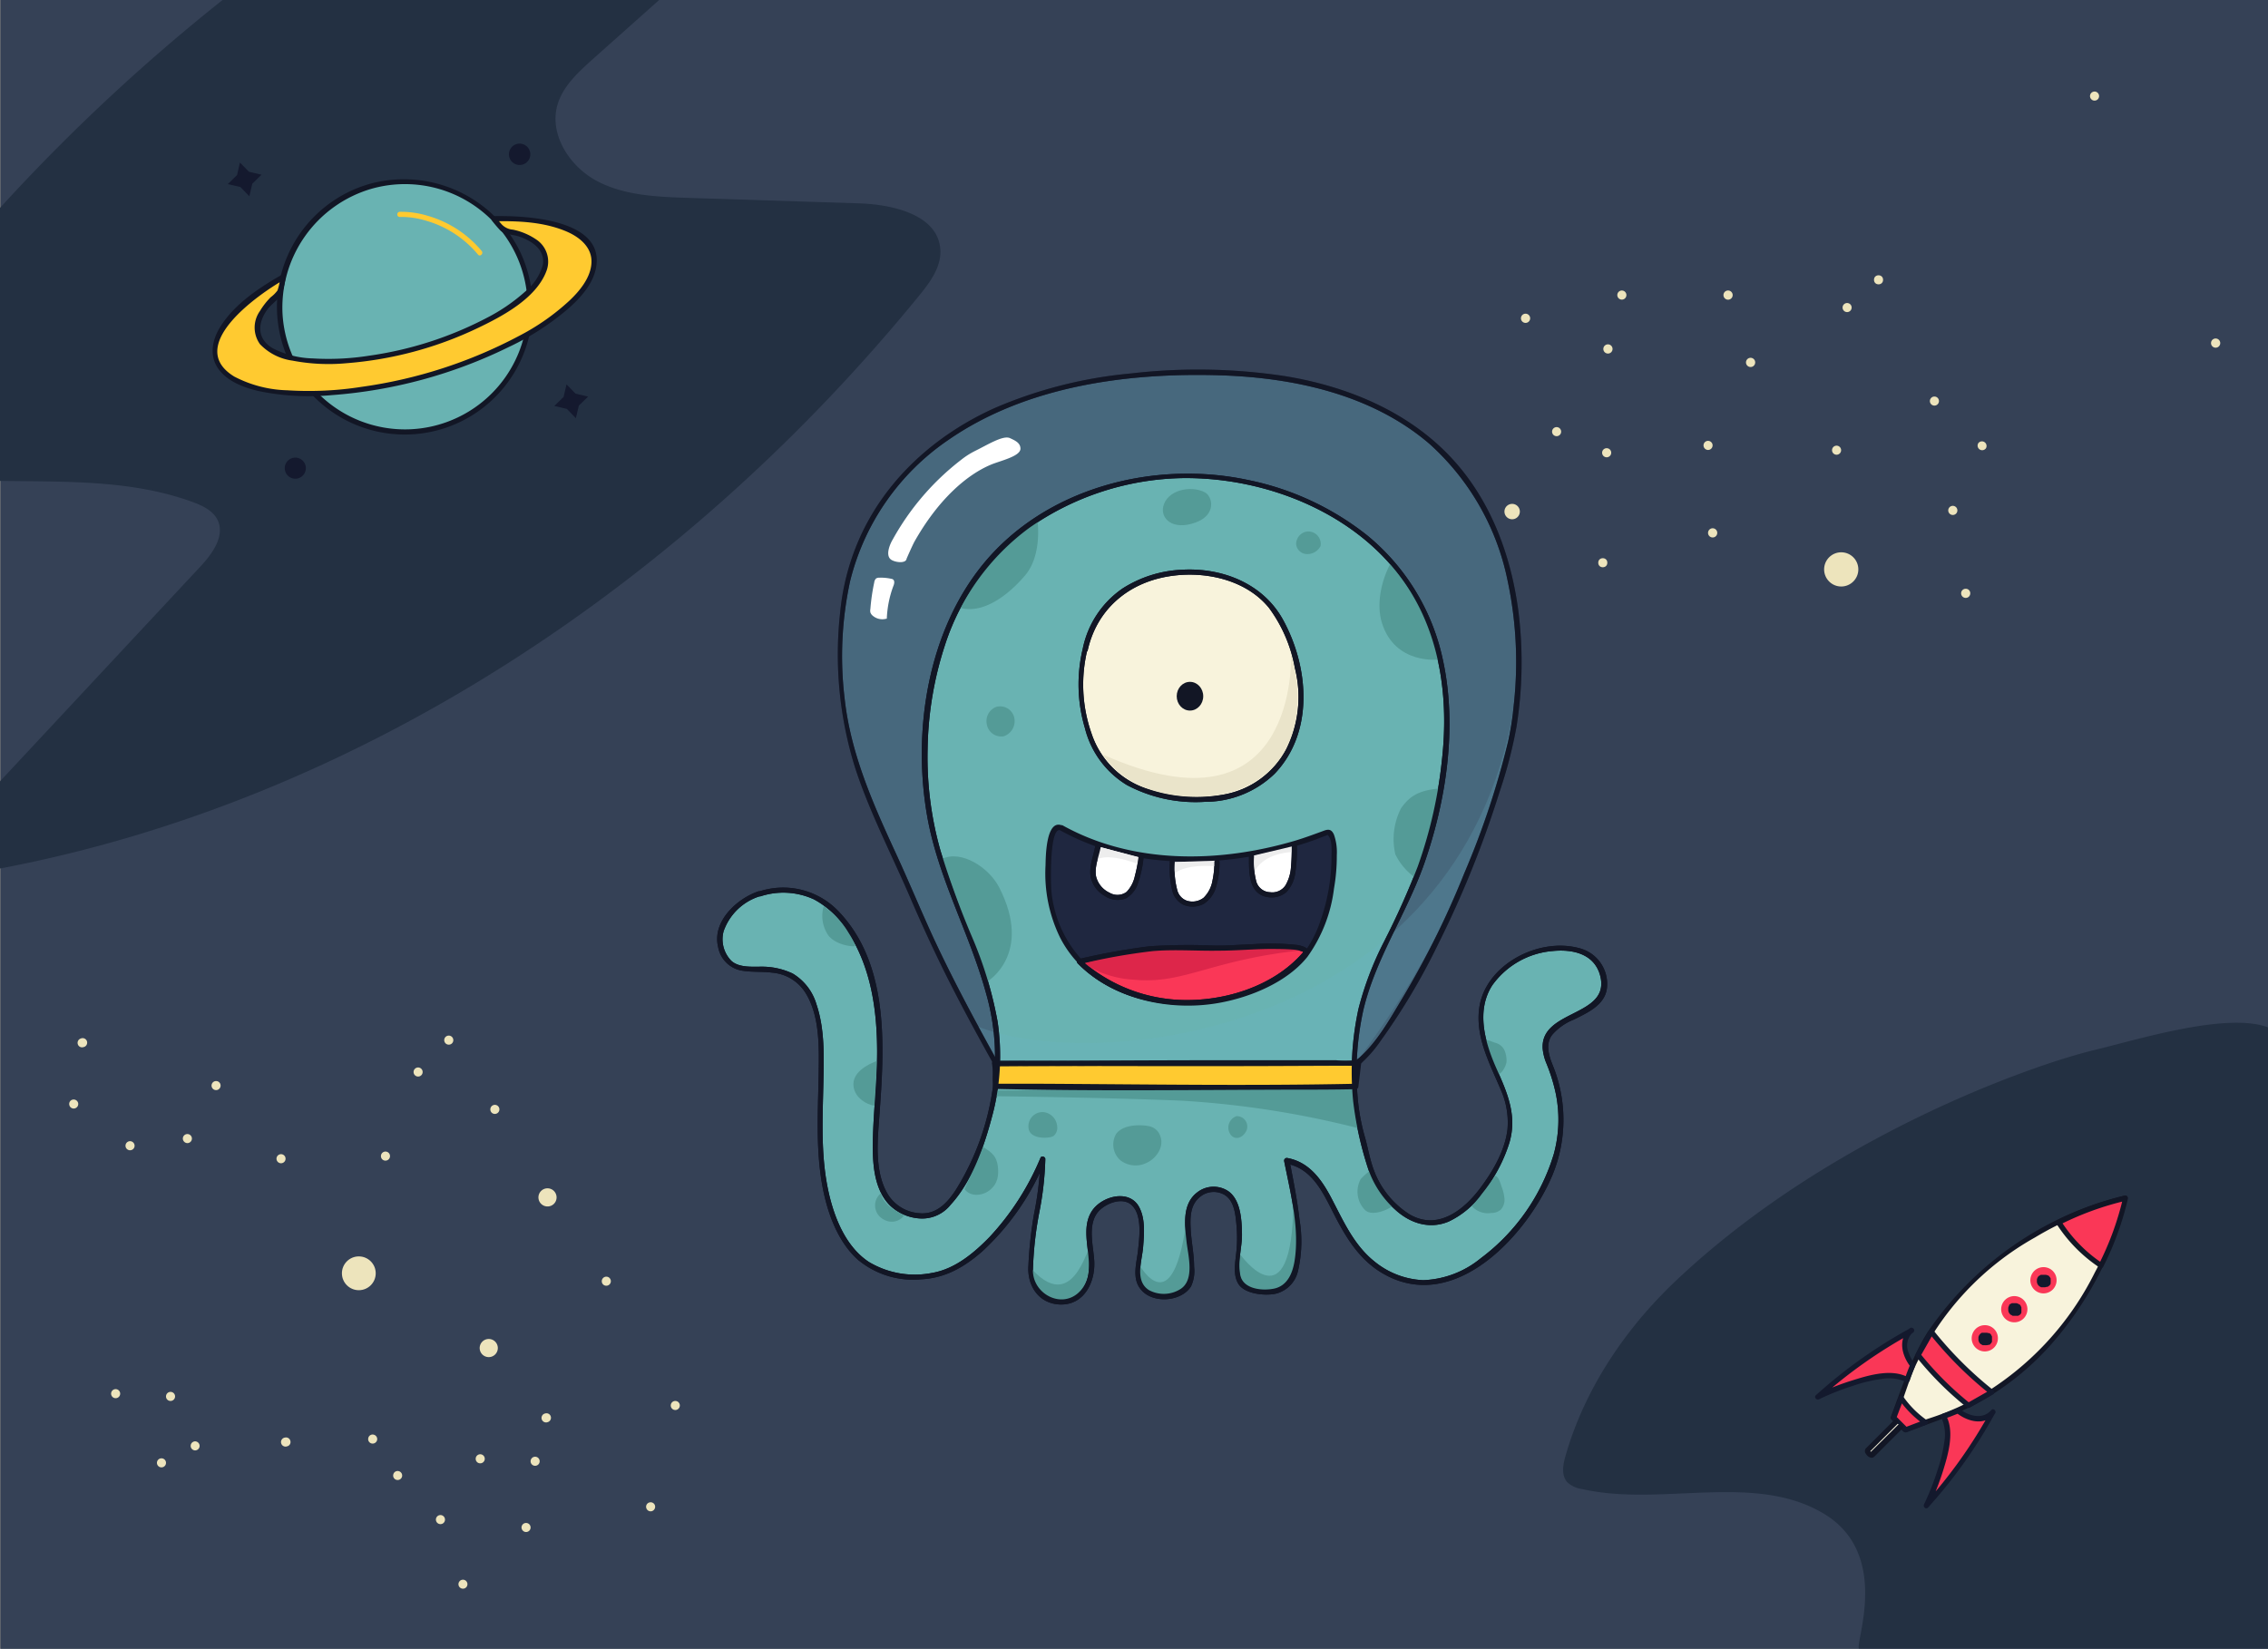
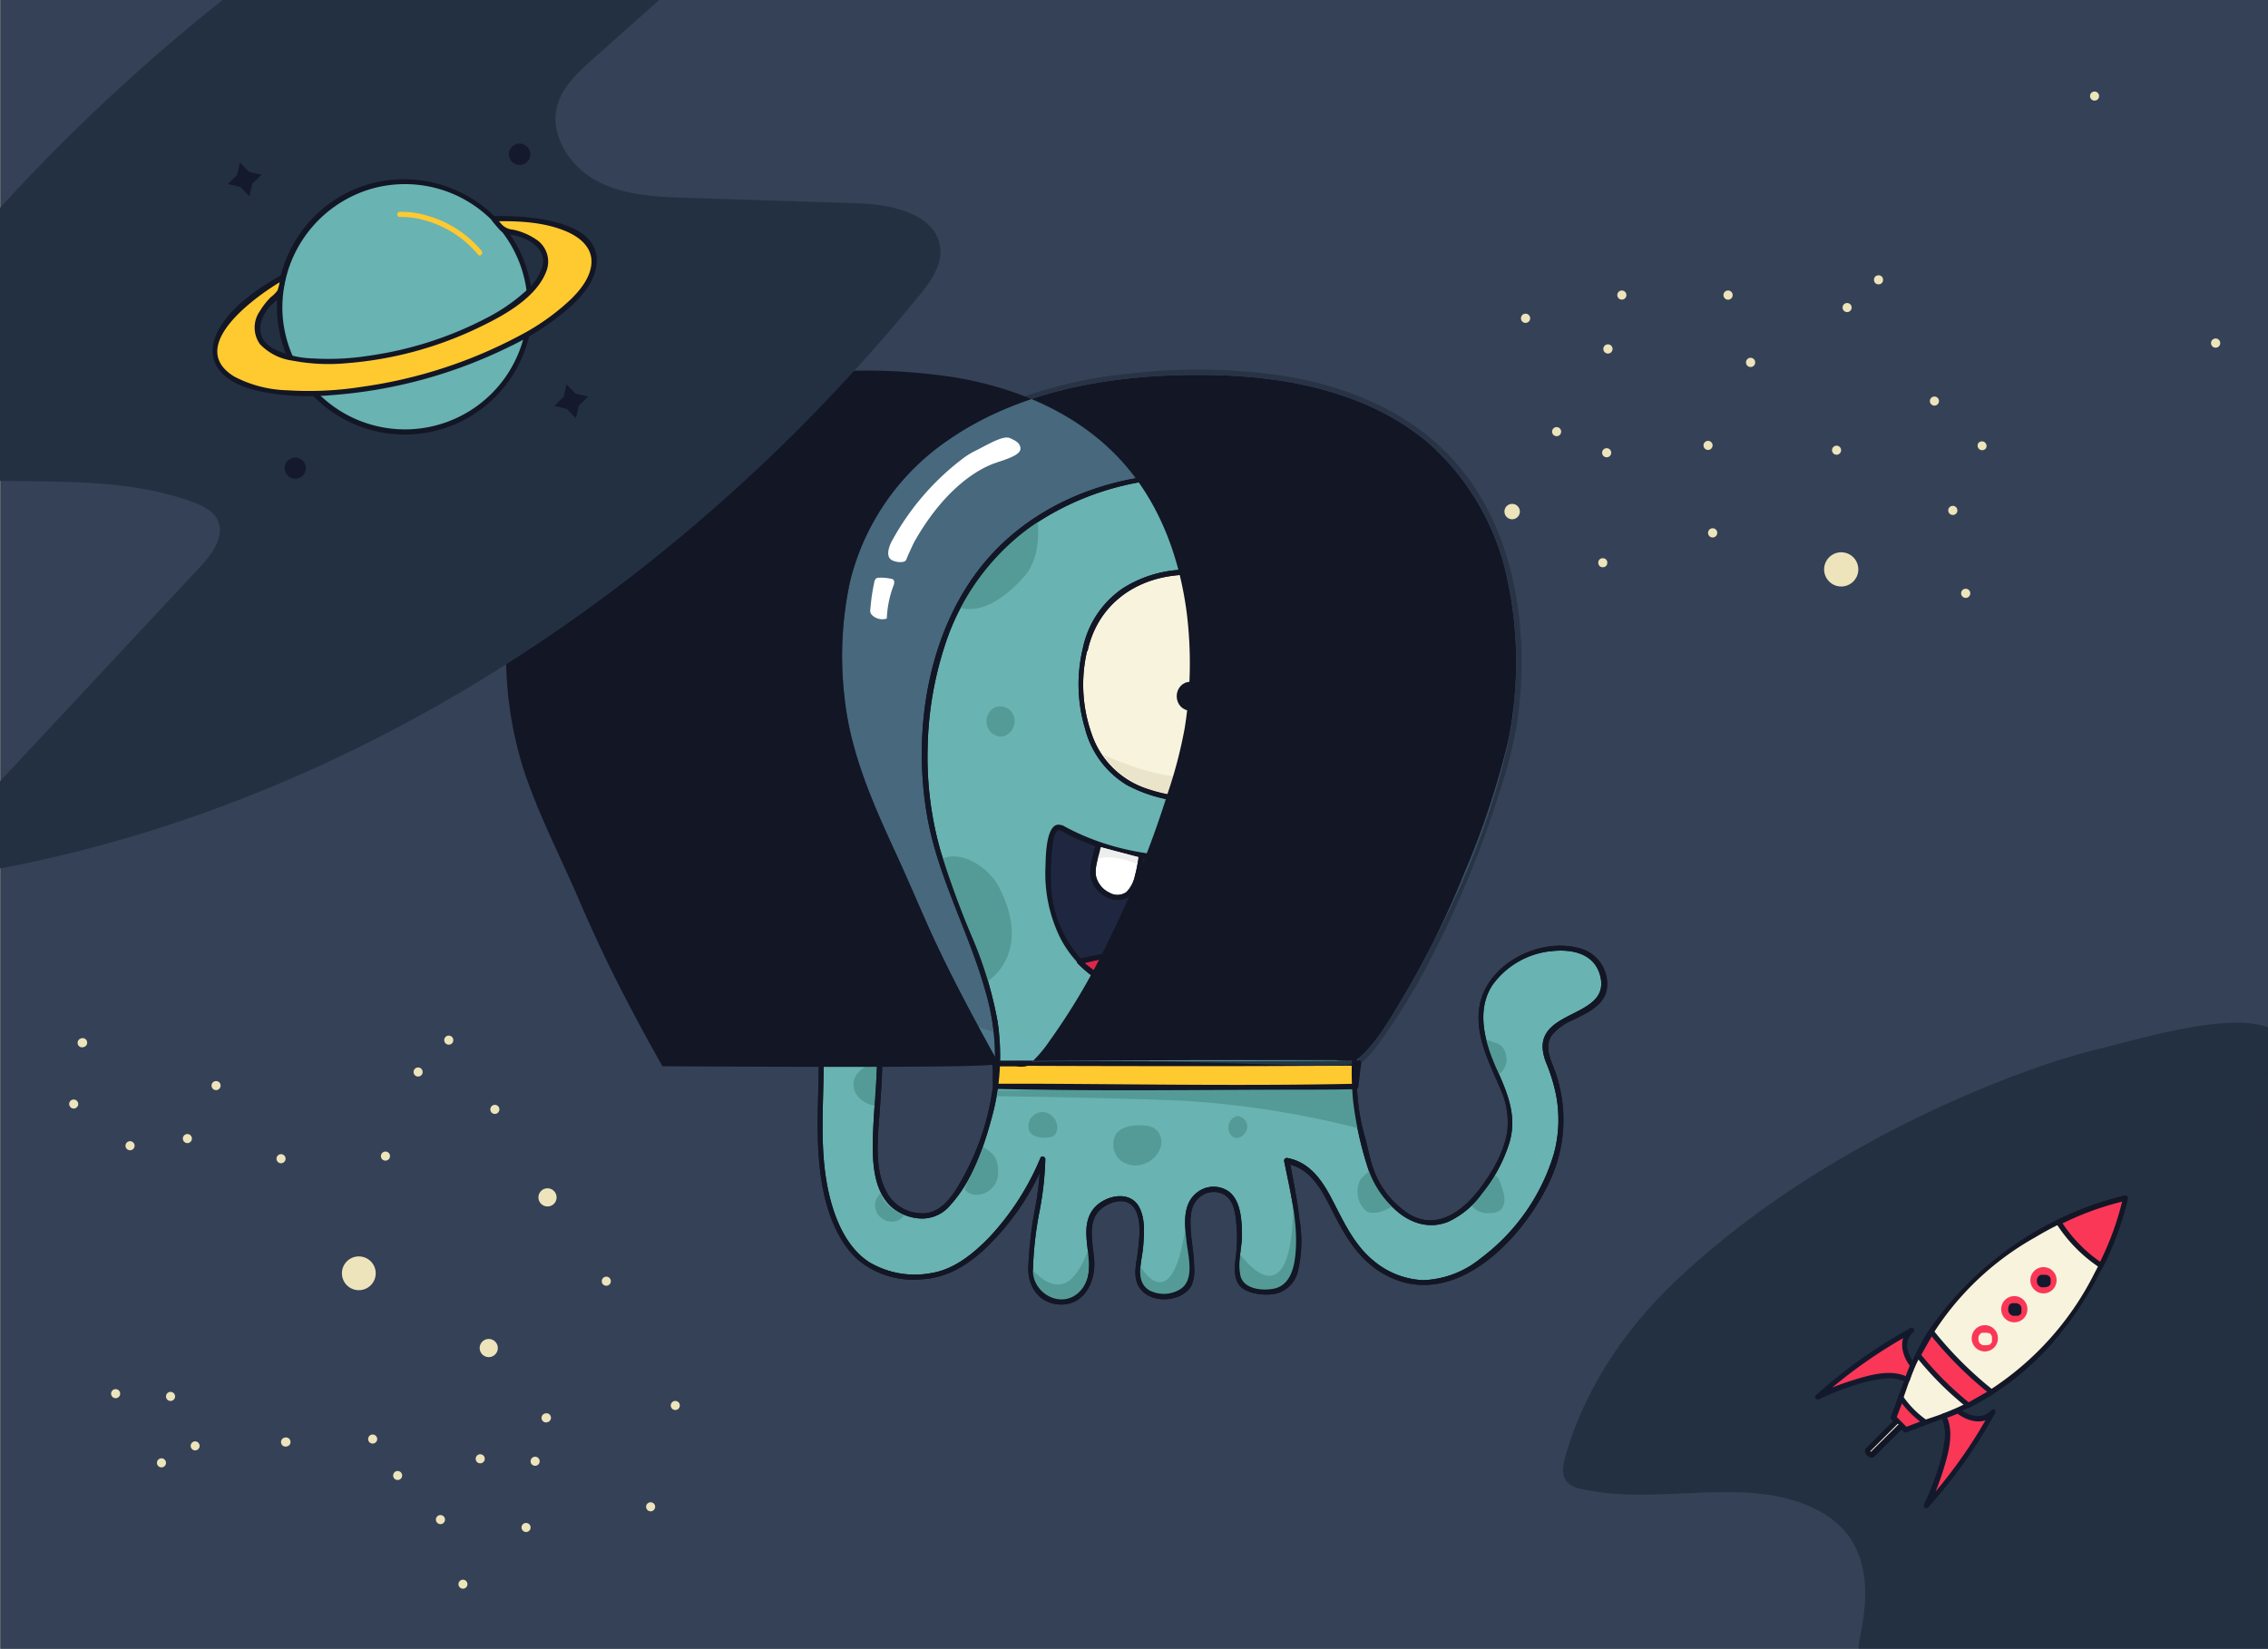
<svg xmlns="http://www.w3.org/2000/svg" viewBox="0 0 330.07 240">
  <rect x="0" y="0" width="330.07" height="240" fill="#808080" stroke="none" />
  <g style="isolation:isolate">
    <g id="Layer_1" data-name="Layer 1">
      <rect x="0.07" width="330" height="240" fill="#354156" />
      <g id="starsy">
        <path d="M24.79,203.92a.66.66,0,1,0-.63-.68A.65.65,0,0,0,24.79,203.92Z" fill="#ede4bc" />
        <path d="M23.48,213.59a.66.66,0,1,0-.64-.67A.66.66,0,0,0,23.48,213.59Z" fill="#ede4bc" />
        <path d="M16.81,203.52a.66.66,0,1,0-.64-.68A.66.66,0,0,0,16.81,203.52Z" fill="#ede4bc" />
        <path d="M64.76,221.2a.66.66,0,1,0-.65.65A.65.65,0,0,0,64.76,221.2Z" fill="#ede4bc" />
        <path d="M67,231.13a.65.65,0,1,0,.75-1.07.65.65,0,1,0-.75,1.07Z" fill="#ede4bc" />
        <path d="M57.24,214.62a.64.64,0,0,0,.48.79.65.65,0,1,0,.31-1.27A.64.64,0,0,0,57.24,214.62Z" fill="#ede4bc" />
        <path d="M53.6,209.32a.65.65,0,0,0,.48.79.67.67,0,0,0,.8-.49.66.66,0,0,0-.49-.79A.64.64,0,0,0,53.6,209.32Z" fill="#ede4bc" />
        <path d="M12.13,152.42a.66.66,0,1,0-.36-1.26.66.66,0,0,0-.45.82A.64.64,0,0,0,12.13,152.42Z" fill="#ede4bc" />
        <path d="M40.87,169.32a.66.66,0,1,0-.63-.68A.66.66,0,0,0,40.87,169.32Z" fill="#ede4bc" />
        <path d="M27.25,166.39a.66.66,0,1,0-.64-.68A.67.67,0,0,0,27.25,166.39Z" fill="#ede4bc" />
        <path d="M19.54,166.53a.66.66,0,1,0-.36.85A.65.65,0,0,0,19.54,166.53Z" fill="#ede4bc" />
        <path d="M32.06,157.77a.66.66,0,1,0-.37.86A.67.67,0,0,0,32.06,157.77Z" fill="#ede4bc" />
        <path d="M11.37,160.55a.67.67,0,0,0-.79-.49.64.64,0,0,0-.49.79.65.65,0,0,0,.78.49A.66.66,0,0,0,11.37,160.55Z" fill="#ede4bc" />
        <path d="M79.72,207a.66.66,0,0,0,.44-.81.65.65,0,0,0-.81-.45.66.66,0,1,0,.37,1.26Z" fill="#ede4bc" />
        <path d="M98.91,204.39a.66.66,0,1,0-1.22.49.66.66,0,0,0,1.22-.49Z" fill="#ede4bc" />
        <path d="M72.45,196.23a1.32,1.32,0,1,0-1.31,1.31A1.32,1.32,0,0,0,72.45,196.23Z" fill="#ede4bc" />
        <circle cx="52.22" cy="185.34" r="2.46" fill="#ede4bc" />
        <path d="M88.22,187.15a.66.66,0,1,0-.64-.68A.65.65,0,0,0,88.22,187.15Z" fill="#ede4bc" />
        <path d="M72,162.14a.66.66,0,1,0-.64-.67A.65.65,0,0,0,72,162.14Z" fill="#ede4bc" />
        <path d="M65.29,152.06a.65.65,0,0,0,.68-.63.66.66,0,1,0-.68.63Z" fill="#ede4bc" />
        <path d="M56.07,168.94a.66.66,0,1,0-.63-.67A.65.65,0,0,0,56.07,168.94Z" fill="#ede4bc" />
        <path d="M60.82,156.7a.66.66,0,1,0-.63-.68A.66.66,0,0,0,60.82,156.7Z" fill="#ede4bc" />
        <path d="M81,174.29a1.32,1.32,0,1,0-1.31,1.32A1.31,1.31,0,0,0,81,174.29Z" fill="#ede4bc" />
        <path d="M28.38,211.12a.66.66,0,0,0,.67-.64.67.67,0,0,0-.64-.68.66.66,0,0,0,0,1.32Z" fill="#ede4bc" />
        <path d="M42.26,209.74a.65.65,0,0,0-.78-.49.66.66,0,1,0,.29,1.28A.64.64,0,0,0,42.26,209.74Z" fill="#ede4bc" />
        <path d="M77.86,213.36a.66.66,0,1,0-.64-.68A.66.66,0,0,0,77.86,213.36Z" fill="#ede4bc" />
        <path d="M76.54,223a.66.66,0,1,0-.64-.68A.67.67,0,0,0,76.54,223Z" fill="#ede4bc" />
        <path d="M69.87,213a.66.66,0,1,0-.64-.67A.65.65,0,0,0,69.87,213Z" fill="#ede4bc" />
        <path d="M95.33,219.18a.65.65,0,0,0-.79-.49.64.64,0,0,0-.49.79.66.66,0,0,0,.79.49A.67.67,0,0,0,95.33,219.18Z" fill="#ede4bc" />
      </g>
      <g id="starsy-2" data-name="starsy">
        <path d="M322.42,50.61a.67.67,0,1,0-.64-.69A.67.67,0,0,0,322.42,50.61Z" fill="#ede4bc" />
        <path d="M283.82,74.84a.66.66,0,1,0,.76-1.09.66.66,0,0,0-.76,1.09Z" fill="#ede4bc" />
        <path d="M281.06,58.85a.66.66,0,1,0,0-.94A.66.66,0,0,0,281.06,58.85Z" fill="#ede4bc" />
        <path d="M286.74,86.36a.65.65,0,0,0-.66-.66.66.66,0,0,0-.67.66.67.67,0,0,0,.67.67A.66.66,0,0,0,286.74,86.36Z" fill="#ede4bc" />
        <path d="M288.09,65.41a.67.67,0,0,0,.93-.16.67.67,0,0,0-1.09-.77A.67.67,0,0,0,288.09,65.41Z" fill="#ede4bc" />
        <path d="M219,74.8a1.12,1.12,0,1,0,.75-1.41A1.12,1.12,0,0,0,219,74.8Z" fill="#ede4bc" />
        <circle cx="273.39" cy="40.73" r="0.66" fill="#ede4bc" />
        <path d="M266.82,66a.66.66,0,1,0,0-.94A.66.66,0,0,0,266.82,66Z" fill="#ede4bc" />
        <path d="M248.2,65.37a.65.65,0,0,0,.92-.16.66.66,0,1,0-.92.16Z" fill="#ede4bc" />
        <path d="M248.86,78.11a.67.67,0,1,0-.16-.93A.67.67,0,0,0,248.86,78.11Z" fill="#ede4bc" />
        <path d="M250.84,42.8a.67.67,0,1,0,.8-.5A.67.67,0,0,0,250.84,42.8Z" fill="#ede4bc" />
        <path d="M233.36,50.63a.67.67,0,1,0,.8-.49A.67.67,0,0,0,233.36,50.63Z" fill="#ede4bc" />
        <path d="M235.39,42.8a.66.66,0,1,0,1.29.3.66.66,0,1,0-1.29-.3Z" fill="#ede4bc" />
        <path d="M254.15,52.5a.67.67,0,1,0,.87-.37A.67.67,0,0,0,254.15,52.5Z" fill="#ede4bc" />
        <circle cx="233.26" cy="81.91" r="0.66" fill="#ede4bc" />
        <path d="M233.18,65.75a.66.66,0,1,0,1.29.3.66.66,0,0,0-1.29-.3Z" fill="#ede4bc" />
        <path d="M226.53,63.49a.66.66,0,1,0-.65-.68A.66.66,0,0,0,226.53,63.49Z" fill="#ede4bc" />
        <path d="M305.44,13.74a.66.66,0,1,0-.37.86A.66.66,0,0,0,305.44,13.74Z" fill="#ede4bc" />
        <path d="M269.46,44.62a.66.66,0,1,0-.49.79A.66.66,0,0,0,269.46,44.62Z" fill="#ede4bc" />
        <circle cx="267.96" cy="82.88" r="2.49" fill="#ede4bc" />
        <path d="M222,47a.67.67,0,1,0-.65-.69A.67.67,0,0,0,222,47Z" fill="#ede4bc" />
      </g>
      <g opacity="0.34" style="mix-blend-mode:multiply">
        <path d="M145,154.86c-10.12-18.16-10.9-21.93-15.37-31.49-6.31-13.46-8.17-20.9-7-34.23,1.21-13.53,11.91-34.33,50.66-35,56.7-.92,47.79,49.37,46.44,54.46-7.39,27.84-20.74,46.07-22.41,46.07C179.49,154.7,167.33,154.7,145,154.86Z" fill="#69b3c7" />
        <path d="M145.27,154.67c-3.38-6.09-6.68-12.22-9.6-18.54-1.82-4-3.48-8-5.3-11.94-3.33-7.22-6.58-14.54-7.45-22.53a51.51,51.51,0,0,1,.81-17.11A35,35,0,0,1,138.07,64c11.25-7.77,25.82-9.75,39.18-9.38,10.89.3,22.36,2.75,30.8,10a36.5,36.5,0,0,1,11.34,19.82,56.81,56.81,0,0,1,.9,18.3,44.64,44.64,0,0,1-.8,5.14,120.78,120.78,0,0,1-6.39,19.23,130,130,0,0,1-9,18.19c-1.76,2.92-3.65,6.34-6.24,8.63a5,5,0,0,1-.53.39,11.34,11.34,0,0,1-2.91,0h-13.6q-11.22,0-22.46.07l-13.37.08a.38.38,0,0,0,0,.75q24.13-.16,48.28-.15h2.88a4.76,4.76,0,0,0,1.41,0,2.09,2.09,0,0,0,.8-.55,18.47,18.47,0,0,0,2.62-3.09,94.35,94.35,0,0,0,8.24-13.85,149,149,0,0,0,9-22.27,66.47,66.47,0,0,0,2.48-9.51,59.81,59.81,0,0,0,.27-16.9c-1-7.5-3.58-14.84-8.42-20.74-6.38-7.77-15.9-11.86-25.66-13.43a84.6,84.6,0,0,0-22.31-.37,65,65,0,0,0-19.74,5c-8.78,3.93-16.22,10.63-20,19.58a34.73,34.73,0,0,0-2.57,10.22,55.28,55.28,0,0,0,2.24,22.79c2.08,6.29,5.13,12.2,7.77,18.27,2,4.67,4.14,9.3,6.47,13.83,1.9,3.71,3.9,7.37,5.93,11C144.86,155.47,145.51,155.09,145.27,154.67Z" fill="#121625" />
      </g>
      <path d="M110.54,130.12c7.38-2.21,12,2.27,14.81,8.38s2.79,12.29,2.55,19.09S125,176.76,134.48,177c3.87.1,6.91-6.84,8.5-11.36,8.08-23-8.82-32.22-8.4-56.14.17-9.89,2.82-35.7,33.86-40,13.21-1.84,45.65,5.57,41.76,41.05-2.53,23.14-12.47,27.2-13,42.88-.32,9.6.69,10.07,2.1,16.17.8,3.44,8.88,16.56,18.13.93,6-10.21-1.26-12.78-1.89-21.88-.71-10.22,14.92-13.55,17.35-7.77,3.58,8.52-10.94,5.47-7.42,13.9,3.34,8,1.8,15.36-3.79,22.71-4.16,5.46-10.75,11-17.54,8.78-10.8-3.55-9.12-16-16.84-17.29,1.63,8.28,3.92,19.74-3.3,19-6.19-.23-2.85-4.49-3.7-10.34a7.45,7.45,0,0,0-1-3.31c-2-2.44-5.85-1.09-6.28,2.13s.75,6.49.34,9.72-8.81,4.1-7.59-2.16c1.09-7.06,0-9.84-3-9.56-4.31,1.08-4.47,3.23-3.89,8.42,1,9.2-9.85,8-8.74,1.15.22-8.05,1.5-7.29,1.72-15.34-2.92,6.75-7.54,13.25-13.8,16.33-1.71.84-10.23,2.43-14.45-3.76-5.16-7.54-4.08-16.65-4-26.29.16-20.43-11.75-10.57-14-15.75C103.18,135.82,106.75,131.31,110.54,130.12Z" fill="#69b3b2" />
      <path d="M110.64,130.48a10.65,10.65,0,0,1,7.81.43,13.06,13.06,0,0,1,5,4.79c3.33,5.2,4.2,11.38,4.2,17.44,0,4.32-.54,8.59-.62,12.91-.06,3.16.11,7.06,2.51,9.44a6.91,6.91,0,0,0,4.38,1.87,5.28,5.28,0,0,0,4.43-2c3.16-3.44,4.92-8.61,6.07-13a33.6,33.6,0,0,0,.76-13.68,56.89,56.89,0,0,0-3.68-12.21,129.46,129.46,0,0,1-4.63-12.66A49.79,49.79,0,0,1,135,109a50.9,50.9,0,0,1,2.57-15.24,34.18,34.18,0,0,1,12.22-16.92,40.14,40.14,0,0,1,22.42-7.25c12.31-.11,25.63,5.27,32.58,15.77,4.83,7.31,6,16.22,5.11,24.79a66.61,66.61,0,0,1-3.58,16,114.36,114.36,0,0,1-4.89,10.9,46.68,46.68,0,0,0-3.73,9.8,43.45,43.45,0,0,0-.77,13.46,51.27,51.27,0,0,0,2.09,9.54,14,14,0,0,0,4,6.2c2.16,2,5,2.94,7.81,1.76a12.6,12.6,0,0,0,4.86-4.07,22.39,22.39,0,0,0,4-7.48c1.12-3.92-.33-7.21-1.91-10.74-1.66-3.74-3-8.36-.61-12.09a12,12,0,0,1,8.8-5c3-.3,6.13.45,6.93,3.67,1.44,5.92-8.73,4.83-8.39,10.53a7.29,7.29,0,0,0,.56,2.19,26,26,0,0,1,1.36,4.42,19,19,0,0,1-.29,8.7,29.58,29.58,0,0,1-10.64,15.21,14,14,0,0,1-8.35,3.19,12,12,0,0,1-7.13-2.73c-3.05-2.44-4.56-6-6.35-9.39-1.41-2.64-3.2-5.09-6.31-5.66a.39.39,0,0,0-.47.46c.92,4.65,2.27,9.78,1.51,14.53-.28,1.72-1,3.55-2.89,4-1.7.38-4.58.14-5-1.93s.27-4.06.24-6-.15-4.88-1.94-6.2a3.86,3.86,0,0,0-4.6.16c-2.16,1.66-1.8,4.66-1.54,7.06.22,2.09,1.3,5.76-1,7.07a4.54,4.54,0,0,1-4.47.07c-2.08-1.34-1-4.26-.84-6.23s.34-4.14-.58-5.86c-1.45-2.69-5.53-1.57-6.91.64-2.19,3.49,1.3,8.31-1.63,11.55-2.59,2.85-7.07.46-6.91-3.13a52,52,0,0,1,.9-8.16,46.17,46.17,0,0,0,.9-7.88c0-.35-.55-.53-.7-.19a38.75,38.75,0,0,1-7.4,11.52c-2.26,2.33-5.06,4.68-8.36,5.24a13,13,0,0,1-9.23-1.6c-3.74-2.47-5.43-7.48-6.15-11.69-.81-4.74-.56-9.6-.46-14.38.08-3.78.22-7.77-1-11.4a7.78,7.78,0,0,0-3.46-4.5,10.43,10.43,0,0,0-4.54-1c-1.37,0-3.26.15-4.37-.83a4.48,4.48,0,0,1-1.15-4.33,8.15,8.15,0,0,1,5.27-5.09c.45-.15.26-.87-.2-.72-3.16,1.07-6.77,4.41-5.87,8.1a4.24,4.24,0,0,0,3.23,3.4c1.55.31,3.17.14,4.74.35a6.3,6.3,0,0,1,4.79,3c2,3.27,1.93,7.6,1.88,11.29-.07,5-.41,10.13.28,15.14.58,4.3,2.05,9.28,5.37,12.3a12.56,12.56,0,0,0,9.23,2.9c3.52-.18,6.25-1.74,8.9-4.05a37.1,37.1,0,0,0,9.19-13.26l-.7-.19a46.65,46.65,0,0,1-.92,7.91,60,60,0,0,0-.83,7.57c-.22,2.89,1.46,5.56,4.58,5.68,3.52.13,5.17-3.24,5-6.34-.12-2.1-.92-4.9.32-6.82.9-1.4,3.62-2.6,5.06-1.36,1.64,1.41,1.19,4.72,1,6.58s-1,4.2.48,5.84c1.71,2,5.81,1.71,7.22-.53a5.28,5.28,0,0,0,.45-2.89c0-1.86-.42-3.7-.5-5.56-.08-1.61-.05-3.39,1.28-4.51a3.12,3.12,0,0,1,3.66-.36c1.43.89,1.59,2.89,1.73,4.41a20.45,20.45,0,0,1,0,3.67c-.13,1.52-.6,3.52.3,4.91s3.65,1.71,5.27,1.42A4.39,4.39,0,0,0,188.9,185a19,19,0,0,0,.22-7.48c-.33-2.89-.9-5.75-1.46-8.61l-.46.47c3.64.66,5.24,4,6.76,7,1.74,3.44,3.69,6.81,7.08,8.86,10.34,6.26,21-5.16,24.81-14a21.05,21.05,0,0,0,.06-16.34c-.54-1.39-1-3,0-4.29a8.1,8.1,0,0,1,3.13-2.2c2-1,4.64-2.14,4.84-4.75a5.37,5.37,0,0,0-4.07-5.65c-5.94-1.62-13.75,2.47-14.55,8.84-.52,4.21,1.57,8,3.13,11.72a11.69,11.69,0,0,1,1,5.82c-.36,3-2,5.88-3.78,8.3-2.43,3.35-6.31,6.51-10.47,4.07a12.9,12.9,0,0,1-5.21-6.47c-.55-1.46-.82-3.06-1.23-4.57a30.51,30.51,0,0,1-1-4.82,42.14,42.14,0,0,1,.72-13.9c1.77-7.47,6.27-14,8.81-21.17,3.26-9.27,4.87-20,2.78-29.68A32,32,0,0,0,198.9,77.87a41,41,0,0,0-17.26-8c-13.71-2.94-29.48,1.14-38.56,12.24-8.07,9.87-10.29,24.23-8.17,36.55,1.56,9.06,6.15,17.05,8.57,25.84a33.26,33.26,0,0,1,1,13.89,37.78,37.78,0,0,1-5.36,14.78c-1.3,2-2.94,3.72-5.47,3.41a5.83,5.83,0,0,1-4.55-2.93c-1.83-3.25-1.39-7.57-1.13-11.13.73-9.91,1.55-22-5.89-29.82a11.13,11.13,0,0,0-11.6-2.94A.37.37,0,0,0,110.64,130.48Z" fill="#121625" />
      <path d="M157.94,94.56c-1.32,4.69-.29,11.72,2,15.34s6,5.38,10.25,6.09c5.59.92,11.72.32,15.55-4.2,4-4.71,4.33-10.59,2.52-16.69-1.92-6.44-4.91-10.3-12.24-11.59C170.6,82.56,160.16,84.12,157.94,94.56Z" fill="#f8f3dc" />
      <path d="M157.57,94.46a22.29,22.29,0,0,0,.32,11.52,13.5,13.5,0,0,0,6.11,8.29,21.31,21.31,0,0,0,11.39,2.44,14.53,14.53,0,0,0,10.12-4.09c5.73-6,5-15.39,1.3-22.25-2.88-5.4-8.88-7.78-14.81-7.44a17.45,17.45,0,0,0-8.62,2.72,14,14,0,0,0-5.81,8.81c-.1.47.62.67.73.2,1.31-5.88,5.77-9.73,11.63-10.74,5.16-.89,11.29.34,14.73,4.54a21,21,0,0,1,3.79,8.81,17,17,0,0,1-1.29,11.82,12.81,12.81,0,0,1-9,6.55,22.17,22.17,0,0,1-11-.76,12.62,12.62,0,0,1-8.3-8.1,21.4,21.4,0,0,1-.63-12.12A.38.38,0,0,0,157.57,94.46Z" fill="#121625" />
      <path d="M160.53,109.84s2.5,4.61,9.68,5.83c4,.69,10.66.69,15.26-4.19,2.67-2.84,4.65-8.85,2.42-16.21C187.89,95.27,189.11,122.61,160.53,109.84Z" fill="#eae4ca" />
      <path d="M154.42,120.51c14.6,8.25,32.42,3.32,38.68.67,2-.84,1.54,14.48-4.65,19.39a24.88,24.88,0,0,1-20.82,4.86c-7.21-1.57-12.82-5.4-14.78-14C152.29,128.93,152.16,119.45,154.42,120.51Z" fill="#1f2740" />
      <path d="M154.23,120.83c8.14,4.53,17.66,5.38,26.75,4a54.87,54.87,0,0,0,10.18-2.51c.57-.2,1.13-.45,1.71-.65.42-.14.29-.25.53.09.49.69.38,2.11.38,2.91a28.22,28.22,0,0,1-1.63,9.41,16.35,16.35,0,0,1-2.33,4.53,15.9,15.9,0,0,1-5,3.94c-7.89,4.36-19.38,4.39-26.38-1.86A17.08,17.08,0,0,1,153,129.52c-.07-.94-.29-9.3,1.34-8.65.45.18.64-.55.2-.73-2.35-.93-2.35,4.74-2.38,5.81a21.27,21.27,0,0,0,2.12,10.53c4.2,8.21,14.63,11.05,23.19,9.49,4.53-.82,9.85-3,12.8-6.69a21.48,21.48,0,0,0,3.87-9.94,27.37,27.37,0,0,0,.41-4.87,7.74,7.74,0,0,0-.42-3c-.33-.72-.74-.82-1.44-.56-1.42.52-2.83,1.05-4.28,1.48-11,3.24-23.53,3.45-33.78-2.26C154.19,120,153.81,120.6,154.23,120.83Z" fill="#121625" />
      <path d="M159.78,123.2c-.32,1.79-1.17,3.63-.45,5.17s2.7,2.69,4.2,2.11c1.69-.65,2.21-3.67,2.47-5.6" fill="#fff" />
      <path d="M159.41,123.1c-.26,1.43-.88,2.88-.71,4.36a4.08,4.08,0,0,0,2,2.9,3.36,3.36,0,0,0,3.14.42,3.89,3.89,0,0,0,1.78-2.25,16,16,0,0,0,.79-3.55c.06-.47-.66-.67-.72-.2a19.36,19.36,0,0,1-.53,2.73,4.76,4.76,0,0,1-1.2,2.31,2.25,2.25,0,0,1-2.49.12,3.54,3.54,0,0,1-1.95-2.35c-.27-1.42.41-2.91.67-4.29.08-.47-.64-.67-.73-.2Z" fill="#121625" />
      <path d="M170.63,125.51c-.09,4.19.56,6.21,3.24,6.08,2.89-.21,3.27-4.17,3.27-6.16" fill="#fff" />
      <path d="M170.26,125.51a13.71,13.71,0,0,0,.34,4.09,3.06,3.06,0,0,0,1.61,2.09,3.46,3.46,0,0,0,3-.14,4.34,4.34,0,0,0,1.81-2.61,11.88,11.88,0,0,0,.46-3.51.38.38,0,0,0-.75,0,12.43,12.43,0,0,1-.27,2.72,4.59,4.59,0,0,1-1.28,2.51,2.65,2.65,0,0,1-2.47.44,2.19,2.19,0,0,1-1.37-1.51,12.2,12.2,0,0,1-.37-4.08.38.38,0,0,0-.75,0Z" fill="#121625" />
      <path d="M182.15,124.67c0,2.79,0,5.58,3,5.58,3.22,0,3.22-4.27,3.22-7" fill="#fff" />
      <path d="M181.77,124.67c0,2.07-.12,5.28,2.47,5.86a3.34,3.34,0,0,0,3-.7,5,5,0,0,0,1.27-2.81,22.15,22.15,0,0,0,.23-3.82.38.38,0,0,0-.75,0,29.57,29.57,0,0,1-.11,3,6.06,6.06,0,0,1-.8,2.67,2.3,2.3,0,0,1-2.24,1,2.16,2.16,0,0,1-2-1.53,11.53,11.53,0,0,1-.34-3.66.38.38,0,0,0-.75,0Z" fill="#121625" />
      <path d="M189.94,138.88c1.61-1.94-11-.78-13.37-.87-9-.34-10.86.15-19.43,2,0,0,10.25,10.53,26.35,3.65A18.67,18.67,0,0,0,189.94,138.88Z" fill="#fa3757" />
      <path d="M190.27,139.07c.76-1-.81-1.42-1.5-1.52a35.22,35.22,0,0,0-6.33-.12c-1.89.07-3.78.23-5.67.21a89,89,0,0,0-9.38.09A95.94,95.94,0,0,0,157,139.6a.38.38,0,0,0-.16.63c5.74,5.86,15.27,7.22,22.87,5.1a20.94,20.94,0,0,0,10.46-6.18c.31-.37-.22-.9-.53-.53-4.41,5.13-12,7.34-18.57,6.89a23.07,23.07,0,0,1-11.8-4.24,13.66,13.66,0,0,1-1.9-1.57l-.17.63a88.47,88.47,0,0,1,10.58-1.89c3.22-.27,6.42,0,9.63-.06,2.4,0,4.79-.22,7.18-.25,1.14,0,2.28,0,3.42.08a5.28,5.28,0,0,1,1.3.22c.29.11.41.08.27.26C189.33,139.08,190,139.45,190.27,139.07Z" fill="#121625" />
      <ellipse cx="173.18" cy="101.34" rx="1.93" ry="2.09" fill="#121625" />
      <path d="M143.76,142.82s6.6-4,1.65-13.66c-1.48-2.89-5.53-5.5-8.3-4.14C137.11,125,141.41,137.32,143.76,142.82Z" fill="#549b97" />
      <path d="M151,75.91s.68,4.86-1.77,7.79c-1.27,1.53-5.34,5.84-9.43,4.8A31.46,31.46,0,0,1,151,75.91Z" fill="#549b97" />
      <path d="M169.29,73.73c-.4,1.73,1.33,3.53,4.67,2.34,3.13-1.12,2.52-3.8,1.4-4.4C173.28,70.57,169.83,71.35,169.29,73.73Z" fill="#549b97" />
      <path d="M209.37,96s-6.34.8-8.25-5.32c-.85-2.72-.1-6.14,1.22-8.62C202.34,82.08,208.56,89,209.37,96Z" fill="#549b97" />
      <path d="M203.91,117.63a9.85,9.85,0,0,0-.84,6.73,9.07,9.07,0,0,0,2.76,3.3c1.63-3.72,3.91-12.91,3.91-12.91C206.32,115,205.09,116,203.91,117.63Z" fill="#549b97" />
      <path d="M143.61,105.41a2.13,2.13,0,0,0,2.47,1.76,2.33,2.33,0,0,0,1.52-2.75,2.11,2.11,0,0,0-2.6-1.53,2.21,2.21,0,0,0-1.39,2.52" fill="#549b97" />
      <path d="M188.63,79.16a1.59,1.59,0,0,0,1.56,1.49,2.14,2.14,0,0,0,2-1.18,1.81,1.81,0,0,0-2.15-2.07A1.86,1.86,0,0,0,188.63,79.16Z" fill="#549b97" />
      <path d="M124.45,137.67c0,.2-2.71,0-3.89-1.5a5,5,0,0,1-.68-4.27S123.6,134.51,124.45,137.67Z" fill="#549b97" />
      <path d="M140.38,173.09c.86,1.2,2.77,1,3.83,0,.38-.36,1.3-1.16,1-3.4-.19-1.37-.84-1.95-2.17-2.75" fill="#549b97" />
      <path d="M128.26,173.66a2.19,2.19,0,0,0-.9,1.67,2.28,2.28,0,0,0,1.26,2.18,2.24,2.24,0,0,0,2.95-.58c-1.28-.77-2.82-1.45-3.31-3" fill="#549b97" />
      <path d="M202.65,175.58c-1.09.73-3.19,1.48-4.07.47a3.82,3.82,0,0,1-.56-4.41,7.21,7.21,0,0,1,1.48-1.28A23.6,23.6,0,0,0,202.65,175.58Z" fill="#549b97" />
      <path d="M214.2,175.56a3.12,3.12,0,0,0,2.81,1,2.08,2.08,0,0,0,1.41-.49,2.12,2.12,0,0,0,.53-1.61,6.37,6.37,0,0,0-.41-1.71c-.18-.53-.42-1.43-.91-1.61" fill="#549b97" />
      <path d="M216,151.63c.56-.44,1,0,1.66.17a2,2,0,0,1,1.37,1.27,3.9,3.9,0,0,1,.22,1.51c-.09.61-.64,1.66-1.22,1.82" fill="#549b97" />
      <path d="M131.94,81.32c-.09.74-1.65.56-2.26.14-.88-.63-.14-2.3.24-2.93a37.59,37.59,0,0,1,10-11.63,11.52,11.52,0,0,1,2-1.27c1.89-.93,4.09-2.32,5.08-1.85.75.35,1.51.69,1.51,1.53,0,1.13-3,1.77-4.33,2.34-3.46,1.46-7.61,5-11.12,11.23C132.67,79.63,131.94,81.32,131.94,81.32Z" fill="#fff" />
      <path d="M129.06,90.08a15.29,15.29,0,0,1,.93-4.72c.14-.32.26-.76,0-1a.57.57,0,0,0-.28-.11,6.8,6.8,0,0,0-1.74-.16.8.8,0,0,0-.48.12,1,1,0,0,0-.26.57,29.52,29.52,0,0,0-.56,3.85,1.25,1.25,0,0,0,0,.51,1.08,1.08,0,0,0,.35.49,2.15,2.15,0,0,0,2,.42" fill="#fff" />
      <path d="M157.69,140.23a14.89,14.89,0,0,0,7.15,2.36c7.63.77,11.33-3,25.39-4.34C190.23,138.25,170.37,136.37,157.69,140.23Z" fill="#dd264a" />
      <path d="M127.31,160.9c0,.22-3.11-.61-3.11-3.1,0-2.28,3.43-3.36,3.43-3.36S127.44,159.15,127.31,160.9Z" fill="#549b97" />
      <path d="M144.94,159.56c-1,0,15.16.16,26.94.65a136,136,0,0,1,25.75,4,35.68,35.68,0,0,1-.69-5.88l-51.8.4S145.19,158.19,144.94,159.56Z" fill="#549b97" />
      <path d="M158.58,182.59c0,6.18-2.51,7-5,6.6-3.41-.49-3.41-4.45-3.41-4.45C156.81,192,158.59,178.94,158.58,182.59Z" fill="#549b97" />
      <path d="M172.74,177.11a78.29,78.29,0,0,1,.63,9.09c-.09,3.25-8.81,4.1-7.59-2.16C165.86,184.18,170.77,193.09,172.74,177.11Z" fill="#549b97" />
      <path d="M188.23,174.92c1.26,8.24,1.38,13.12-4.23,13.08-4.81,0-3.39-4.22-3.51-5.42C180.49,182.58,188.09,193.33,188.23,174.92Z" fill="#549b97" />
      <path d="M197.73,154.7l-.42,3.43c-7.23.15-49.63,0-52.41,0-.12-.9.06-2.41-.17-3.38C144.73,154.7,176.57,154.86,197.73,154.7Z" fill="#ffca30" />
      <path d="M197.35,154.7l-.41,3.43.37-.38c-15.2.32-30.43.08-45.64,0-2.26,0-4.52,0-6.77,0l.37.37c-.11-1.16,0-2.32-.18-3.48l-.36.48q19,.09,38,.06l15-.06a.38.38,0,0,0,0-.75c-16.29.11-32.58.08-48.87,0l-4.13,0a.38.38,0,0,0-.36.47c.2,1.09,0,2.19.15,3.28a.39.39,0,0,0,.38.38c14.43.35,28.91.14,43.35.11,3,0,6,0,9.06-.07a.39.39,0,0,0,.38-.37l.41-3.43C198.16,154.22,197.41,154.23,197.35,154.7Z" fill="#121625" />
      <path d="M162.43,165.06a3.06,3.06,0,0,0,.66,3.86,3.64,3.64,0,0,0,3.81.33c1.36-.62,2.5-2.26,2-3.76a2.17,2.17,0,0,0-1.78-1.58C166.2,163.72,163.48,163.58,162.43,165.06Z" fill="#549b97" />
      <path d="M179.22,165.31c.8.75,1.84.11,2.22-.84a1.51,1.51,0,0,0-1.5-2A1.76,1.76,0,0,0,179.22,165.31Z" fill="#549b97" />
      <path d="M149.7,164.3c.2,1.21,1.87,1.4,2.84,1.27a1.76,1.76,0,0,0,.8-.23,1.53,1.53,0,0,0,.52-1.31,2.25,2.25,0,0,0-2.07-2.16A2.07,2.07,0,0,0,149.7,164.3Z" fill="#549b97" />
      <path d="M171,127.11s1.33-1.38,6-1l-.09-.83-6.06.19A2.59,2.59,0,0,0,171,127.11Z" fill="#ededed" />
      <path d="M159.45,125.26s1.13-1.34,6.12.49l.11-1L160,123.28A3,3,0,0,0,159.45,125.26Z" fill="#ededed" />
      <path d="M182.61,126.87s.91-2.56,5.44-2.85l0-.82-5.54,1.32A8,8,0,0,0,182.61,126.87Z" fill="#ededed" />
      <path d="M159.41,123.1c-.26,1.43-.88,2.88-.71,4.36a4.08,4.08,0,0,0,2,2.9,3.36,3.36,0,0,0,3.14.42,3.89,3.89,0,0,0,1.78-2.25,16,16,0,0,0,.79-3.55c.06-.47-.66-.67-.72-.2a19.36,19.36,0,0,1-.53,2.73,4.76,4.76,0,0,1-1.2,2.31,2.25,2.25,0,0,1-2.49.12,3.54,3.54,0,0,1-1.95-2.35c-.27-1.42.41-2.91.67-4.29.08-.47-.64-.67-.73-.2Z" fill="#121625" />
      <path d="M170.26,125.51a13.71,13.71,0,0,0,.34,4.09,3.06,3.06,0,0,0,1.61,2.09,3.46,3.46,0,0,0,3-.14,4.34,4.34,0,0,0,1.81-2.61,11.88,11.88,0,0,0,.46-3.51.38.38,0,0,0-.75,0,12.43,12.43,0,0,1-.27,2.72,4.59,4.59,0,0,1-1.28,2.51,2.65,2.65,0,0,1-2.47.44,2.19,2.19,0,0,1-1.37-1.51,12.2,12.2,0,0,1-.37-4.08.38.38,0,0,0-.75,0Z" fill="#121625" />
      <path d="M181.77,124.67c0,2.07-.12,5.28,2.47,5.86a3.34,3.34,0,0,0,3-.7,5,5,0,0,0,1.27-2.81,22.15,22.15,0,0,0,.23-3.82.38.38,0,0,0-.75,0,29.57,29.57,0,0,1-.11,3,6.06,6.06,0,0,1-.8,2.67,2.3,2.3,0,0,1-2.24,1,2.16,2.16,0,0,1-2-1.53,11.53,11.53,0,0,1-.34-3.66.38.38,0,0,0-.75,0Z" fill="#121625" />
      <path d="M190.27,139.07c.76-1-.81-1.42-1.5-1.52a35.22,35.22,0,0,0-6.33-.12c-1.89.07-3.78.23-5.67.21a89,89,0,0,0-9.38.09A95.94,95.94,0,0,0,157,139.6a.38.38,0,0,0-.16.63c5.74,5.86,15.27,7.22,22.87,5.1a20.94,20.94,0,0,0,10.46-6.18c.31-.37-.22-.9-.53-.53-4.41,5.13-12,7.34-18.57,6.89a23.07,23.07,0,0,1-11.8-4.24,13.66,13.66,0,0,1-1.9-1.57l-.17.63a88.47,88.47,0,0,1,10.58-1.89c3.22-.27,6.42,0,9.63-.06,2.4,0,4.79-.22,7.18-.25,1.14,0,2.28,0,3.42.08a5.28,5.28,0,0,1,1.3.22c.29.11.41.08.27.26C189.33,139.08,190,139.45,190.27,139.07Z" fill="#121625" />
      <g opacity="0.2" style="mix-blend-mode:multiply">
        <path d="M220.35,102.8s-2.17,24.31-23.06,51.91c-1,1.34-30.6-1.24-52.34.15-3.5-6.29-3-5.58-3-5.58C159.44,156.5,212.49,150.55,220.35,102.8Z" fill="#69b3c7" />
      </g>
-       <path d="M145.27,154.67c-3.38-6.09-6.68-12.22-9.6-18.54-1.82-4-3.48-8-5.3-11.94-3.33-7.22-6.58-14.54-7.45-22.53a51.51,51.51,0,0,1,.81-17.11A35,35,0,0,1,138.07,64c11.25-7.77,25.82-9.75,39.18-9.38,10.89.3,22.36,2.75,30.8,10a36.5,36.5,0,0,1,11.34,19.82,56.81,56.81,0,0,1,.9,18.3,44.64,44.64,0,0,1-.8,5.14,120.78,120.78,0,0,1-6.39,19.23,130,130,0,0,1-9,18.19c-1.76,2.92-3.65,6.34-6.24,8.63a5,5,0,0,1-.53.39,11.34,11.34,0,0,1-2.91,0h-13.6q-11.22,0-22.46.07l-13.37.08a.38.38,0,0,0,0,.75q24.13-.16,48.28-.15h2.88a4.76,4.76,0,0,0,1.41,0,2.09,2.09,0,0,0,.8-.55,18.47,18.47,0,0,0,2.62-3.09,94.35,94.35,0,0,0,8.24-13.85,149,149,0,0,0,9-22.27,66.47,66.47,0,0,0,2.48-9.51,59.81,59.81,0,0,0,.27-16.9c-1-7.5-3.58-14.84-8.42-20.74-6.38-7.77-15.9-11.86-25.66-13.43a84.6,84.6,0,0,0-22.31-.37,65,65,0,0,0-19.74,5c-8.78,3.93-16.22,10.63-20,19.58a34.73,34.73,0,0,0-2.57,10.22,55.28,55.28,0,0,0,2.24,22.79c2.08,6.29,5.13,12.2,7.77,18.27,2,4.67,4.14,9.3,6.47,13.83,1.9,3.71,3.9,7.37,5.93,11C144.86,155.47,145.51,155.09,145.27,154.67Z" fill="#121625" />
+       <path d="M145.27,154.67c-3.38-6.09-6.68-12.22-9.6-18.54-1.82-4-3.48-8-5.3-11.94-3.33-7.22-6.58-14.54-7.45-22.53a51.51,51.51,0,0,1,.81-17.11A35,35,0,0,1,138.07,64c11.25-7.77,25.82-9.75,39.18-9.38,10.89.3,22.36,2.75,30.8,10a36.5,36.5,0,0,1,11.34,19.82,56.81,56.81,0,0,1,.9,18.3,44.64,44.64,0,0,1-.8,5.14,120.78,120.78,0,0,1-6.39,19.23,130,130,0,0,1-9,18.19c-1.76,2.92-3.65,6.34-6.24,8.63a5,5,0,0,1-.53.39,11.34,11.34,0,0,1-2.91,0h-13.6q-11.22,0-22.46.07l-13.37.08a.38.38,0,0,0,0,.75h2.88a4.76,4.76,0,0,0,1.41,0,2.09,2.09,0,0,0,.8-.55,18.47,18.47,0,0,0,2.62-3.09,94.35,94.35,0,0,0,8.24-13.85,149,149,0,0,0,9-22.27,66.47,66.47,0,0,0,2.48-9.51,59.81,59.81,0,0,0,.27-16.9c-1-7.5-3.58-14.84-8.42-20.74-6.38-7.77-15.9-11.86-25.66-13.43a84.6,84.6,0,0,0-22.31-.37,65,65,0,0,0-19.74,5c-8.78,3.93-16.22,10.63-20,19.58a34.73,34.73,0,0,0-2.57,10.22,55.28,55.28,0,0,0,2.24,22.79c2.08,6.29,5.13,12.2,7.77,18.27,2,4.67,4.14,9.3,6.47,13.83,1.9,3.71,3.9,7.37,5.93,11C144.86,155.47,145.51,155.09,145.27,154.67Z" fill="#121625" />
      <path d="M157.57,94.46a22.29,22.29,0,0,0,.32,11.52,13.5,13.5,0,0,0,6.11,8.29,21.31,21.31,0,0,0,11.39,2.44,14.53,14.53,0,0,0,10.12-4.09c5.73-6,5-15.39,1.3-22.25-2.88-5.4-8.88-7.78-14.81-7.44a17.45,17.45,0,0,0-8.62,2.72,14,14,0,0,0-5.81,8.81c-.1.47.62.67.73.2,1.31-5.88,5.77-9.73,11.63-10.74,5.16-.89,11.29.34,14.73,4.54a21,21,0,0,1,3.79,8.81,17,17,0,0,1-1.29,11.82,12.81,12.81,0,0,1-9,6.55,22.17,22.17,0,0,1-11-.76,12.62,12.62,0,0,1-8.3-8.1,21.4,21.4,0,0,1-.63-12.12A.38.38,0,0,0,157.57,94.46Z" fill="#121625" />
      <path d="M110.64,130.48a10.65,10.65,0,0,1,7.81.43,13.06,13.06,0,0,1,5,4.79c3.33,5.2,4.2,11.38,4.2,17.44,0,4.32-.54,8.59-.62,12.91-.06,3.16.11,7.06,2.51,9.44a6.91,6.91,0,0,0,4.38,1.87,5.28,5.28,0,0,0,4.43-2c3.16-3.44,4.92-8.61,6.07-13a33.6,33.6,0,0,0,.76-13.68,56.89,56.89,0,0,0-3.68-12.21,129.46,129.46,0,0,1-4.63-12.66A49.79,49.79,0,0,1,135,109a50.9,50.9,0,0,1,2.57-15.24,34.18,34.18,0,0,1,12.22-16.92,40.14,40.14,0,0,1,22.42-7.25c12.31-.11,25.63,5.27,32.58,15.77,4.83,7.31,6,16.22,5.11,24.79a66.61,66.61,0,0,1-3.58,16,114.36,114.36,0,0,1-4.89,10.9,46.68,46.68,0,0,0-3.73,9.8,43.45,43.45,0,0,0-.77,13.46,51.27,51.27,0,0,0,2.09,9.54,14,14,0,0,0,4,6.2c2.16,2,5,2.94,7.81,1.76a12.6,12.6,0,0,0,4.86-4.07,22.39,22.39,0,0,0,4-7.48c1.12-3.92-.33-7.21-1.91-10.74-1.66-3.74-3-8.36-.61-12.09a12,12,0,0,1,8.8-5c3-.3,6.13.45,6.93,3.67,1.44,5.92-8.73,4.83-8.39,10.53a7.29,7.29,0,0,0,.56,2.19,26,26,0,0,1,1.36,4.42,19,19,0,0,1-.29,8.7,29.58,29.58,0,0,1-10.64,15.21,14,14,0,0,1-8.35,3.19,12,12,0,0,1-7.13-2.73c-3.05-2.44-4.56-6-6.35-9.39-1.41-2.64-3.2-5.09-6.31-5.66a.39.39,0,0,0-.47.46c.92,4.65,2.27,9.78,1.51,14.53-.28,1.72-1,3.55-2.89,4-1.7.38-4.58.14-5-1.93s.27-4.06.24-6-.15-4.88-1.94-6.2a3.86,3.86,0,0,0-4.6.16c-2.16,1.66-1.8,4.66-1.54,7.06.22,2.09,1.3,5.76-1,7.07a4.54,4.54,0,0,1-4.47.07c-2.08-1.34-1-4.26-.84-6.23s.34-4.14-.58-5.86c-1.45-2.69-5.53-1.57-6.91.64-2.19,3.49,1.3,8.31-1.63,11.55-2.59,2.85-7.07.46-6.91-3.13a52,52,0,0,1,.9-8.16,46.17,46.17,0,0,0,.9-7.88c0-.35-.55-.53-.7-.19a38.75,38.75,0,0,1-7.4,11.52c-2.26,2.33-5.06,4.68-8.36,5.24a13,13,0,0,1-9.23-1.6c-3.74-2.47-5.43-7.48-6.15-11.69-.81-4.74-.56-9.6-.46-14.38.08-3.78.22-7.77-1-11.4a7.78,7.78,0,0,0-3.46-4.5,10.43,10.43,0,0,0-4.54-1c-1.37,0-3.26.15-4.37-.83a4.48,4.48,0,0,1-1.15-4.33,8.15,8.15,0,0,1,5.27-5.09c.45-.15.26-.87-.2-.72-3.16,1.07-6.77,4.41-5.87,8.1a4.24,4.24,0,0,0,3.23,3.4c1.55.31,3.17.14,4.74.35a6.3,6.3,0,0,1,4.79,3c2,3.27,1.93,7.6,1.88,11.29-.07,5-.41,10.13.28,15.14.58,4.3,2.05,9.28,5.37,12.3a12.56,12.56,0,0,0,9.23,2.9c3.52-.18,6.25-1.74,8.9-4.05a37.1,37.1,0,0,0,9.19-13.26l-.7-.19a46.65,46.65,0,0,1-.92,7.91,60,60,0,0,0-.83,7.57c-.22,2.89,1.46,5.56,4.58,5.68,3.52.13,5.17-3.24,5-6.34-.12-2.1-.92-4.9.32-6.82.9-1.4,3.62-2.6,5.06-1.36,1.64,1.41,1.19,4.72,1,6.58s-1,4.2.48,5.84c1.71,2,5.81,1.71,7.22-.53a5.28,5.28,0,0,0,.45-2.89c0-1.86-.42-3.7-.5-5.56-.08-1.61-.05-3.39,1.28-4.51a3.12,3.12,0,0,1,3.66-.36c1.43.89,1.59,2.89,1.73,4.41a20.45,20.45,0,0,1,0,3.67c-.13,1.52-.6,3.52.3,4.91s3.65,1.71,5.27,1.42A4.39,4.39,0,0,0,188.9,185a19,19,0,0,0,.22-7.48c-.33-2.89-.9-5.75-1.46-8.61l-.46.47c3.64.66,5.24,4,6.76,7,1.74,3.44,3.69,6.81,7.08,8.86,10.34,6.26,21-5.16,24.81-14a21.05,21.05,0,0,0,.06-16.34c-.54-1.39-1-3,0-4.29a8.1,8.1,0,0,1,3.13-2.2c2-1,4.64-2.14,4.84-4.75a5.37,5.37,0,0,0-4.07-5.65c-5.94-1.62-13.75,2.47-14.55,8.84-.52,4.21,1.57,8,3.13,11.72a11.69,11.69,0,0,1,1,5.82c-.36,3-2,5.88-3.78,8.3-2.43,3.35-6.31,6.51-10.47,4.07a12.9,12.9,0,0,1-5.21-6.47c-.55-1.46-.82-3.06-1.23-4.57a30.51,30.51,0,0,1-1-4.82,42.14,42.14,0,0,1,.72-13.9c1.77-7.47,6.27-14,8.81-21.17,3.26-9.27,4.87-20,2.78-29.68A32,32,0,0,0,198.9,77.87a41,41,0,0,0-17.26-8c-13.71-2.94-29.48,1.14-38.56,12.24-8.07,9.87-10.29,24.23-8.17,36.55,1.56,9.06,6.15,17.05,8.57,25.84a33.26,33.26,0,0,1,1,13.89,37.78,37.78,0,0,1-5.36,14.78c-1.3,2-2.94,3.72-5.47,3.41a5.83,5.83,0,0,1-4.55-2.93c-1.83-3.25-1.39-7.57-1.13-11.13.73-9.91,1.55-22-5.89-29.82a11.13,11.13,0,0,0-11.6-2.94A.37.37,0,0,0,110.64,130.48Z" fill="#121625" />
      <path d="M125,29.6l-24.94-.8c-4.5-.15-9.18-.34-13.16-2.44s-7-6.74-5.78-11.07c.77-2.69,2.95-4.69,5-6.55L95.93,0H32.39A277.83,277.83,0,0,0,.81,29.38L0,30.26V70c9.57.14,19.18-.18,28.08,3.09,1.42.53,2.93,1.24,3.59,2.61,1.11,2.32-.77,4.9-2.52,6.78L0,113.73v12.69C52.49,116.48,99.9,84.56,133.79,43c1.59-1.95,3.24-4.19,3.06-6.7C136.5,31.28,130,29.76,125,29.6Z" fill="#233042" />
      <path d="M330.07,149.54c-6-2.25-18.92,1.77-25.19,3.28-9.65,2.33-38.8,12.74-60.71,33.35-7.49,7-13.54,15.91-16.35,25.8-.36,1.27-.61,2.79.27,3.78a3.94,3.94,0,0,0,2.19,1c11.57,2.63,25.13-2.54,35.26,3.65,9.62,5.88,4.46,18.59,5,19.56h59.52Z" fill="#233042" />
      <circle cx="42.98" cy="68.14" r="1.54" transform="translate(-16.66 13.98) rotate(-15.51)" fill="#14192e" />
      <circle cx="75.62" cy="22.46" r="1.56" transform="translate(-3.25 21.04) rotate(-15.51)" fill="#14192e" />
      <circle cx="58.91" cy="44.65" r="18.22" transform="translate(-9.8 17.38) rotate(-15.51)" fill="#69b3b2" />
      <path d="M54.13,27.46a17.85,17.85,0,1,1-13,18.43,18,18,0,0,1,13-18.43.38.38,0,0,0-.2-.73,18.6,18.6,0,1,0,21.6,9.58,18.84,18.84,0,0,0-21.6-9.58A.38.38,0,0,0,54.13,27.46Z" fill="#121625" />
      <path d="M71.87,31.84a21.53,21.53,0,0,0,1.47,1.68c3.26.53,5.47,1.75,6,3.6,1.19,4.29-7.2,10.37-18.74,13.57s-21.86,2.32-23-2c-.51-1.83.71-4,3.17-6.08l.49-2.28c-6.79,3.86-10.72,8.3-9.75,11.82C33,57.81,46.56,59,61.71,54.77S87.88,42.58,86.32,37C85.34,33.42,79.68,31.65,71.87,31.84Z" fill="#ffca30" />
      <path d="M71.6,32.11a16.86,16.86,0,0,0,1.22,1.44c.65.61,1.74.57,2.57.83,1.88.59,4,1.9,3.61,4.17a7.67,7.67,0,0,1-2.58,3.9,26.48,26.48,0,0,1-5.56,3.81,52.79,52.79,0,0,1-17.18,5.52,37.86,37.86,0,0,1-8.17.39,13.49,13.49,0,0,1-5.82-1.48c-2.27-1.33-2.27-3.6-.77-5.65.64-.87,1.83-1.55,2.19-2.54a15.41,15.41,0,0,0,.44-2A.38.38,0,0,0,41,40c-3.31,1.91-6.85,4.23-8.92,7.54-1.17,1.85-1.67,4.18-.34,6.09s3.78,2.8,5.94,3.3a36,36,0,0,0,10.66.58,70.05,70.05,0,0,0,25.71-7,38.39,38.39,0,0,0,8.74-5.66c1.7-1.52,3.46-3.46,3.93-5.76,1.5-7.27-10.45-7.72-14.85-7.63a.38.38,0,0,0,0,.75c3.49-.07,7.21.08,10.47,1.44,2,.83,3.92,2.37,3.73,4.73-.16,2.11-1.74,4-3.19,5.37a33.29,33.29,0,0,1-7.35,5.15,69,69,0,0,1-22.91,7.41,49.41,49.41,0,0,1-10.8.5,17.6,17.6,0,0,1-7.73-2c-7.29-4.45,3.54-12,7.29-14.12l-.55-.42a10.41,10.41,0,0,1-.44,2,4.73,4.73,0,0,1-1,1,10.58,10.58,0,0,0-1.56,2,4.15,4.15,0,0,0,0,4.82,8,8,0,0,0,4.72,2.4,27.92,27.92,0,0,0,7.85.38,54,54,0,0,0,19.13-5.12c3.58-1.71,8.51-4.31,10-8.31A3.86,3.86,0,0,0,78.24,35a9.36,9.36,0,0,0-3.58-1.57,2.51,2.51,0,0,1-1.76-.9c-.26-.3-.51-.61-.76-.92S71.3,31.73,71.6,32.11Z" fill="#121625" />
      <path d="M58.19,31.58a12.12,12.12,0,0,1,3.83.55,15.28,15.28,0,0,1,7.55,4.93c.31.37.84-.16.53-.53a15.93,15.93,0,0,0-7.76-5.09,13.29,13.29,0,0,0-4.15-.61c-.49,0-.49.77,0,.75Z" fill="#ffca30" />
      <polygon points="34.92 23.66 36.23 25 38.06 25.43 36.72 26.74 36.29 28.57 34.98 27.22 33.15 26.8 34.5 25.48 34.92 23.66" fill="#14192e" />
      <polygon points="82.45 55.95 83.76 57.3 85.59 57.73 84.24 59.04 83.81 60.87 82.5 59.52 80.67 59.09 82.02 57.78 82.45 55.95" fill="#14192e" />
      <path d="M309.32,174.4s-5.27,25.5-29.11,32.63l-2.84,1.08-1.76-1.75,1.08-2.85C283.83,179.68,309.32,174.4,309.32,174.4Z" fill="#f8f3dc" />
      <path d="M309,174.3a43.79,43.79,0,0,1-4.12,10.9A43.28,43.28,0,0,1,288,203.3a38.91,38.91,0,0,1-7.09,3.11c-.65.21-1.29.43-1.93.67a11.48,11.48,0,0,0-1.27.49s-.25.06-.29.11c-.23.23.12.12.09.08a14.82,14.82,0,0,0-1.59-1.58c-.23-.18,0,.41,0,.19,0-.07.06-.19.09-.24a7.69,7.69,0,0,0,.55-1.43c.74-1.94,1.32-3.93,2.17-5.83a41.76,41.76,0,0,1,17.47-18.77,45.7,45.7,0,0,1,13.14-5.34c.47-.09.27-.82-.2-.72a48.43,48.43,0,0,0-28.63,19.9c-2.41,3.86-3.74,8.1-5.34,12.32a.35.35,0,0,0,.09.36l1.76,1.76a.39.39,0,0,0,.37.1c3.7-1.42,7.48-2.57,10.95-4.54a40.05,40.05,0,0,0,10.19-8.27,50.59,50.59,0,0,0,9.95-17.29,32.47,32.47,0,0,0,1.12-3.88C309.78,174,309.06,173.83,309,174.3Z" fill="#121625" />
      <path d="M280.21,207l-2.84,1.08-1.76-1.75,1.08-2.85A14.18,14.18,0,0,0,280.21,207Z" fill="#fa3757" />
      <path d="M280.11,206.67l-2.84,1.08.36.1-1.76-1.76.1.36,1.08-2.84-.68.09a14.72,14.72,0,0,0,3.65,3.65.37.37,0,0,0,.51-.13.38.38,0,0,0-.13-.51,14,14,0,0,1-3.39-3.39.38.38,0,0,0-.68.09l-1.08,2.85a.35.35,0,0,0,.09.36l1.76,1.76a.39.39,0,0,0,.37.1l2.84-1.09a.37.37,0,0,0-.2-.72Z" fill="#13192d" />
      <path d="M305.76,184.19a46.34,46.34,0,0,0,3.56-9.79,47.05,47.05,0,0,0-9.72,3.52A21,21,0,0,0,305.76,184.19Z" fill="#fa3757" />
      <path d="M306.09,184.38a43.93,43.93,0,0,0,3.59-9.88.38.38,0,0,0-.46-.46,43.78,43.78,0,0,0-9.81,3.56.38.38,0,0,0-.14.51,21.66,21.66,0,0,0,6.31,6.41c.39.28.76-.37.37-.65a20.76,20.76,0,0,1-6-6.14l-.14.52a43.41,43.41,0,0,1,9.64-3.49l-.46-.46a42.81,42.81,0,0,1-3.52,9.7C305.23,184.44,305.88,184.82,306.09,184.38Z" fill="#121625" />
      <path d="M278.19,193.66a80.76,80.76,0,0,0-13.64,9.69s9.44-4.6,13-2.47c0,0,.19-.63.78-2.1C278.35,198.78,275.8,195.61,278.19,193.66Z" fill="#fa3757" />
      <path d="M278,193.34a71.83,71.83,0,0,0-13.72,9.74c-.33.31.09.77.46.59a37.43,37.43,0,0,1,4.93-1.95,21.21,21.21,0,0,1,4.17-1,5.89,5.89,0,0,1,3.54.44.38.38,0,0,0,.55-.22c.22-.71.51-1.41.78-2.11a.35.35,0,0,0-.09-.36l-.06-.08c-.08-.12-.16-.23-.23-.35a4.89,4.89,0,0,1-.54-1.1,2.59,2.59,0,0,1,.67-3.06c.36-.31-.17-.84-.53-.53-1.79,1.55-1.15,4,.16,5.65l-.1-.36c-.28.69-.56,1.39-.79,2.1l.56-.22c-2.34-1.34-5.63-.39-8,.35a38.49,38.49,0,0,0-5.4,2.11l.45.59A71,71,0,0,1,278.38,194C278.8,193.75,278.43,193.1,278,193.34Z" fill="#13192d" />
      <path d="M290.06,205.53a80.76,80.76,0,0,1-9.69,13.64s4.61-9.44,2.47-13c0,0,.63-.19,2.11-.78C285,205.37,288.11,207.92,290.06,205.53Z" fill="#fa3757" />
      <path d="M289.74,205.34a70.7,70.7,0,0,1-9.63,13.57l.59.45a39.8,39.8,0,0,0,2.12-5.4c.73-2.37,1.68-5.66.35-8l-.23.55c.72-.22,1.41-.51,2.11-.79l-.37-.1c1.64,1.31,4.1,2,5.65.16.31-.36-.22-.89-.53-.53-1.3,1.5-3.39.8-4.59-.16a.37.37,0,0,0-.36-.09c-.7.27-1.39.56-2.11.78a.38.38,0,0,0-.22.55,5.89,5.89,0,0,1,.44,3.54,21.21,21.21,0,0,1-1,4.17,37.43,37.43,0,0,1-1.95,4.93c-.18.37.28.79.59.46a71.88,71.88,0,0,0,9.75-13.72C290.62,205.3,290,204.92,289.74,205.34Z" fill="#13192d" />
      <path d="M281.08,193.86a61.15,61.15,0,0,0,8.78,8.78l-3.38,1.93a50.93,50.93,0,0,1-7.32-7.33Z" fill="#fa3757" />
      <path d="M280.81,194.13a54.48,54.48,0,0,0,8.79,8.78l.07-.59-3.38,1.92.45.06a46.92,46.92,0,0,1-7.32-7.32l.06.45,1.92-3.38a.38.38,0,0,0-.65-.38l-1.92,3.38a.39.39,0,0,0,.06.46,46.92,46.92,0,0,0,7.32,7.32.39.39,0,0,0,.46.06l3.38-1.92a.38.38,0,0,0,.08-.59,54.14,54.14,0,0,1-8.79-8.79C281,193.22,280.51,193.75,280.81,194.13Z" fill="#13192d" />
      <path d="M276.55,207.61l-4.13,4.13c-.08.08-.3,0-.48-.18h0c-.18-.18-.26-.4-.18-.48l4.13-4.13" fill="#f8f3dc" />
      <path d="M276.29,207.34,272.6,211l-.32.31s-.11.08-.12.12l.18-.07,0,0c0,.06-.14-.11-.11-.08h0a.24.24,0,0,1-.06-.08l0,0q-.06-.13-.09.15s0,0,0,0l.23-.23,2.12-2.12,1.75-1.75a.38.38,0,0,0-.53-.53l-3.87,3.87-.24.24a.63.63,0,0,0,0,.78c.2.35.73.76,1.14.49l.2-.17,2.09-2.1,1.92-1.92a.38.38,0,0,0-.53-.53Z" fill="#121625" />
-       <circle cx="288.98" cy="194.74" r="1.53" fill="#13192d" />
      <path d="M289.8,195.56l-.08.07,0,0c.06,0,0,0,0,0a2.12,2.12,0,0,1-.2.12s-.09,0-.05,0h-.07l-.22.06H289a.34.34,0,0,1-.1,0h-.05l-.19,0-.1,0,0,0s.05,0,0,0l-.19-.1-.07-.06-.05,0-.15-.16,0,0-.06-.1-.05-.1c0-.06,0,.05,0,0a1.41,1.41,0,0,1-.06-.22.36.36,0,0,1,0-.1c0,.08,0,0,0,0a1.77,1.77,0,0,1,0-.23s0-.06,0,0,0,0,0,0a.36.36,0,0,1,0-.1,1.17,1.17,0,0,1,.06-.2l0,0,.05-.09.06-.09,0,0s0,0,0,0l.14-.15a.1.1,0,0,0,0,0h0l.1-.07.09-.05.06,0s.05,0,0,0l.07,0,.11,0,.09,0h.06s-.07,0,0,0h.3c-.05,0,0,0,0,0h.06l.21.06h0s-.05,0,0,0l.1,0,.09.06,0,0,0,0s0,0,0,0a.1.1,0,0,0,.05,0,.3.3,0,0,0,.08.08l.07.09c-.05-.06,0,0,0,.05a1.43,1.43,0,0,1,.12.21c0-.07,0,0,0,0s0,.07,0,.11,0,.08,0,.12,0,.08,0,0,0,0,0,0v.24s0,.07,0,0,0,0,0,0,0,.08,0,.12,0,.08,0,.12,0,0,0,.05,0-.05,0,0a1.13,1.13,0,0,1-.12.21l0,0c-.06.08,0,0,0,0l-.1.11a.37.37,0,0,0,.53.53,1.94,1.94,0,0,0,.37-2.18,1.9,1.9,0,0,0-1.88-1.07,1.91,1.91,0,1,0,1.51,3.25.37.37,0,1,0-.53-.53Z" fill="#fa3757" />
      <circle cx="293.21" cy="190.51" r="1.53" fill="#13192d" />
      <path d="M294,191.33l-.09.08,0,0h0l-.2.12,0,0h0l0,0-.22,0h-.24s-.14,0-.05,0l-.19,0-.1,0,0,0s.06,0,0,0l-.18-.11-.08-.05-.05,0-.15-.17c.05.06,0,0,0,0l-.07-.11-.05-.09c0-.07,0,0,0,0l-.06-.22s0-.07,0-.1,0,0,0,0v-.22s0-.06,0,0,0,0,0,0a.43.43,0,0,1,0-.11l.06-.2c0,.07,0,0,0,0l.06-.1a.41.41,0,0,1,0-.09l0,0h0l.15-.15.05,0h0l.1-.07.1-.05.05,0s.06,0,0,0l.07,0,.12,0,.08,0h0a1.62,1.62,0,0,1,.22,0h.14l.21.07h0l.09.05.1.06,0,0,0,0s0,0,0,0l.05,0,.08.08.07.08c-.05-.05,0,0,0,.05a1.51,1.51,0,0,1,.11.22c0-.07,0,0,0,0l0,.12,0,.12v0c0-.05,0,0,0,0a1,1,0,0,1,0,.24s0,.08,0,0v0l0,.12,0,.11,0,.06c0,.05,0-.05,0,0l-.12.22,0,0c-.05.08,0,0,0,0l-.09.1a.37.37,0,1,0,.53.53,1.91,1.91,0,1,0-2.41.24,1.93,1.93,0,0,0,2.41-.24.37.37,0,0,0-.53-.53Z" fill="#fa3757" />
      <circle cx="297.43" cy="186.29" r="1.53" fill="#13192d" />
      <path d="M298.25,187.11l-.08.08,0,0c.05-.05,0,0,0,0a1,1,0,0,1-.19.12l-.06,0h-.06l-.22.06h-.05c.09,0,0,0,0,0h-.2s-.15,0-.05,0l-.19,0-.1,0h0s.06,0,0,0l-.19-.1-.08-.05c.07,0,0,0,0,0l-.16-.16c.05.06,0,0,0,0l-.06-.1a.31.31,0,0,1-.05-.1c0-.06,0,.05,0,0a1.72,1.72,0,0,1-.07-.21.43.43,0,0,0,0-.11c0,.08,0,0,0,0a1.55,1.55,0,0,1,0-.22h0s0,0,0,0a.36.36,0,0,0,0-.1,1.59,1.59,0,0,1,.07-.2.19.19,0,1,0,0,0,.31.31,0,0,1,.05-.1l.06-.09,0,0c0,.05,0,0,0,0a.93.93,0,0,1,.14-.14l.05,0s-.05,0,0,0l.1-.07.09-.06.06,0s0,0,0,0l.07,0,.11,0,.09,0h.06s-.07,0,0,0h.36l.22.06,0,0h0l.1.05.09,0,0,0s.07.06,0,0h0l0,.05a.3.3,0,0,1,.08.08.6.6,0,0,1,.08.08c-.05-.06,0,0,0,0l.12.21c0-.06,0,0,0,0l0,.12,0,.11s0,.08,0,0v0a1,1,0,0,1,0,.24v0c0-.05,0,0,0,0l0,.11,0,.12a.14.14,0,0,0,0,.06c0,.05,0-.06,0,0a1.43,1.43,0,0,1-.12.21l0,0c-.05.08,0,0,0,0l-.1.11a.37.37,0,0,0,.53.53,1.94,1.94,0,0,0,.37-2.18,1.91,1.91,0,0,0-1.88-1.07,1.91,1.91,0,1,0,1.51,3.25.37.37,0,0,0-.53-.53Z" fill="#fa3757" />
    </g>
  </g>
</svg>